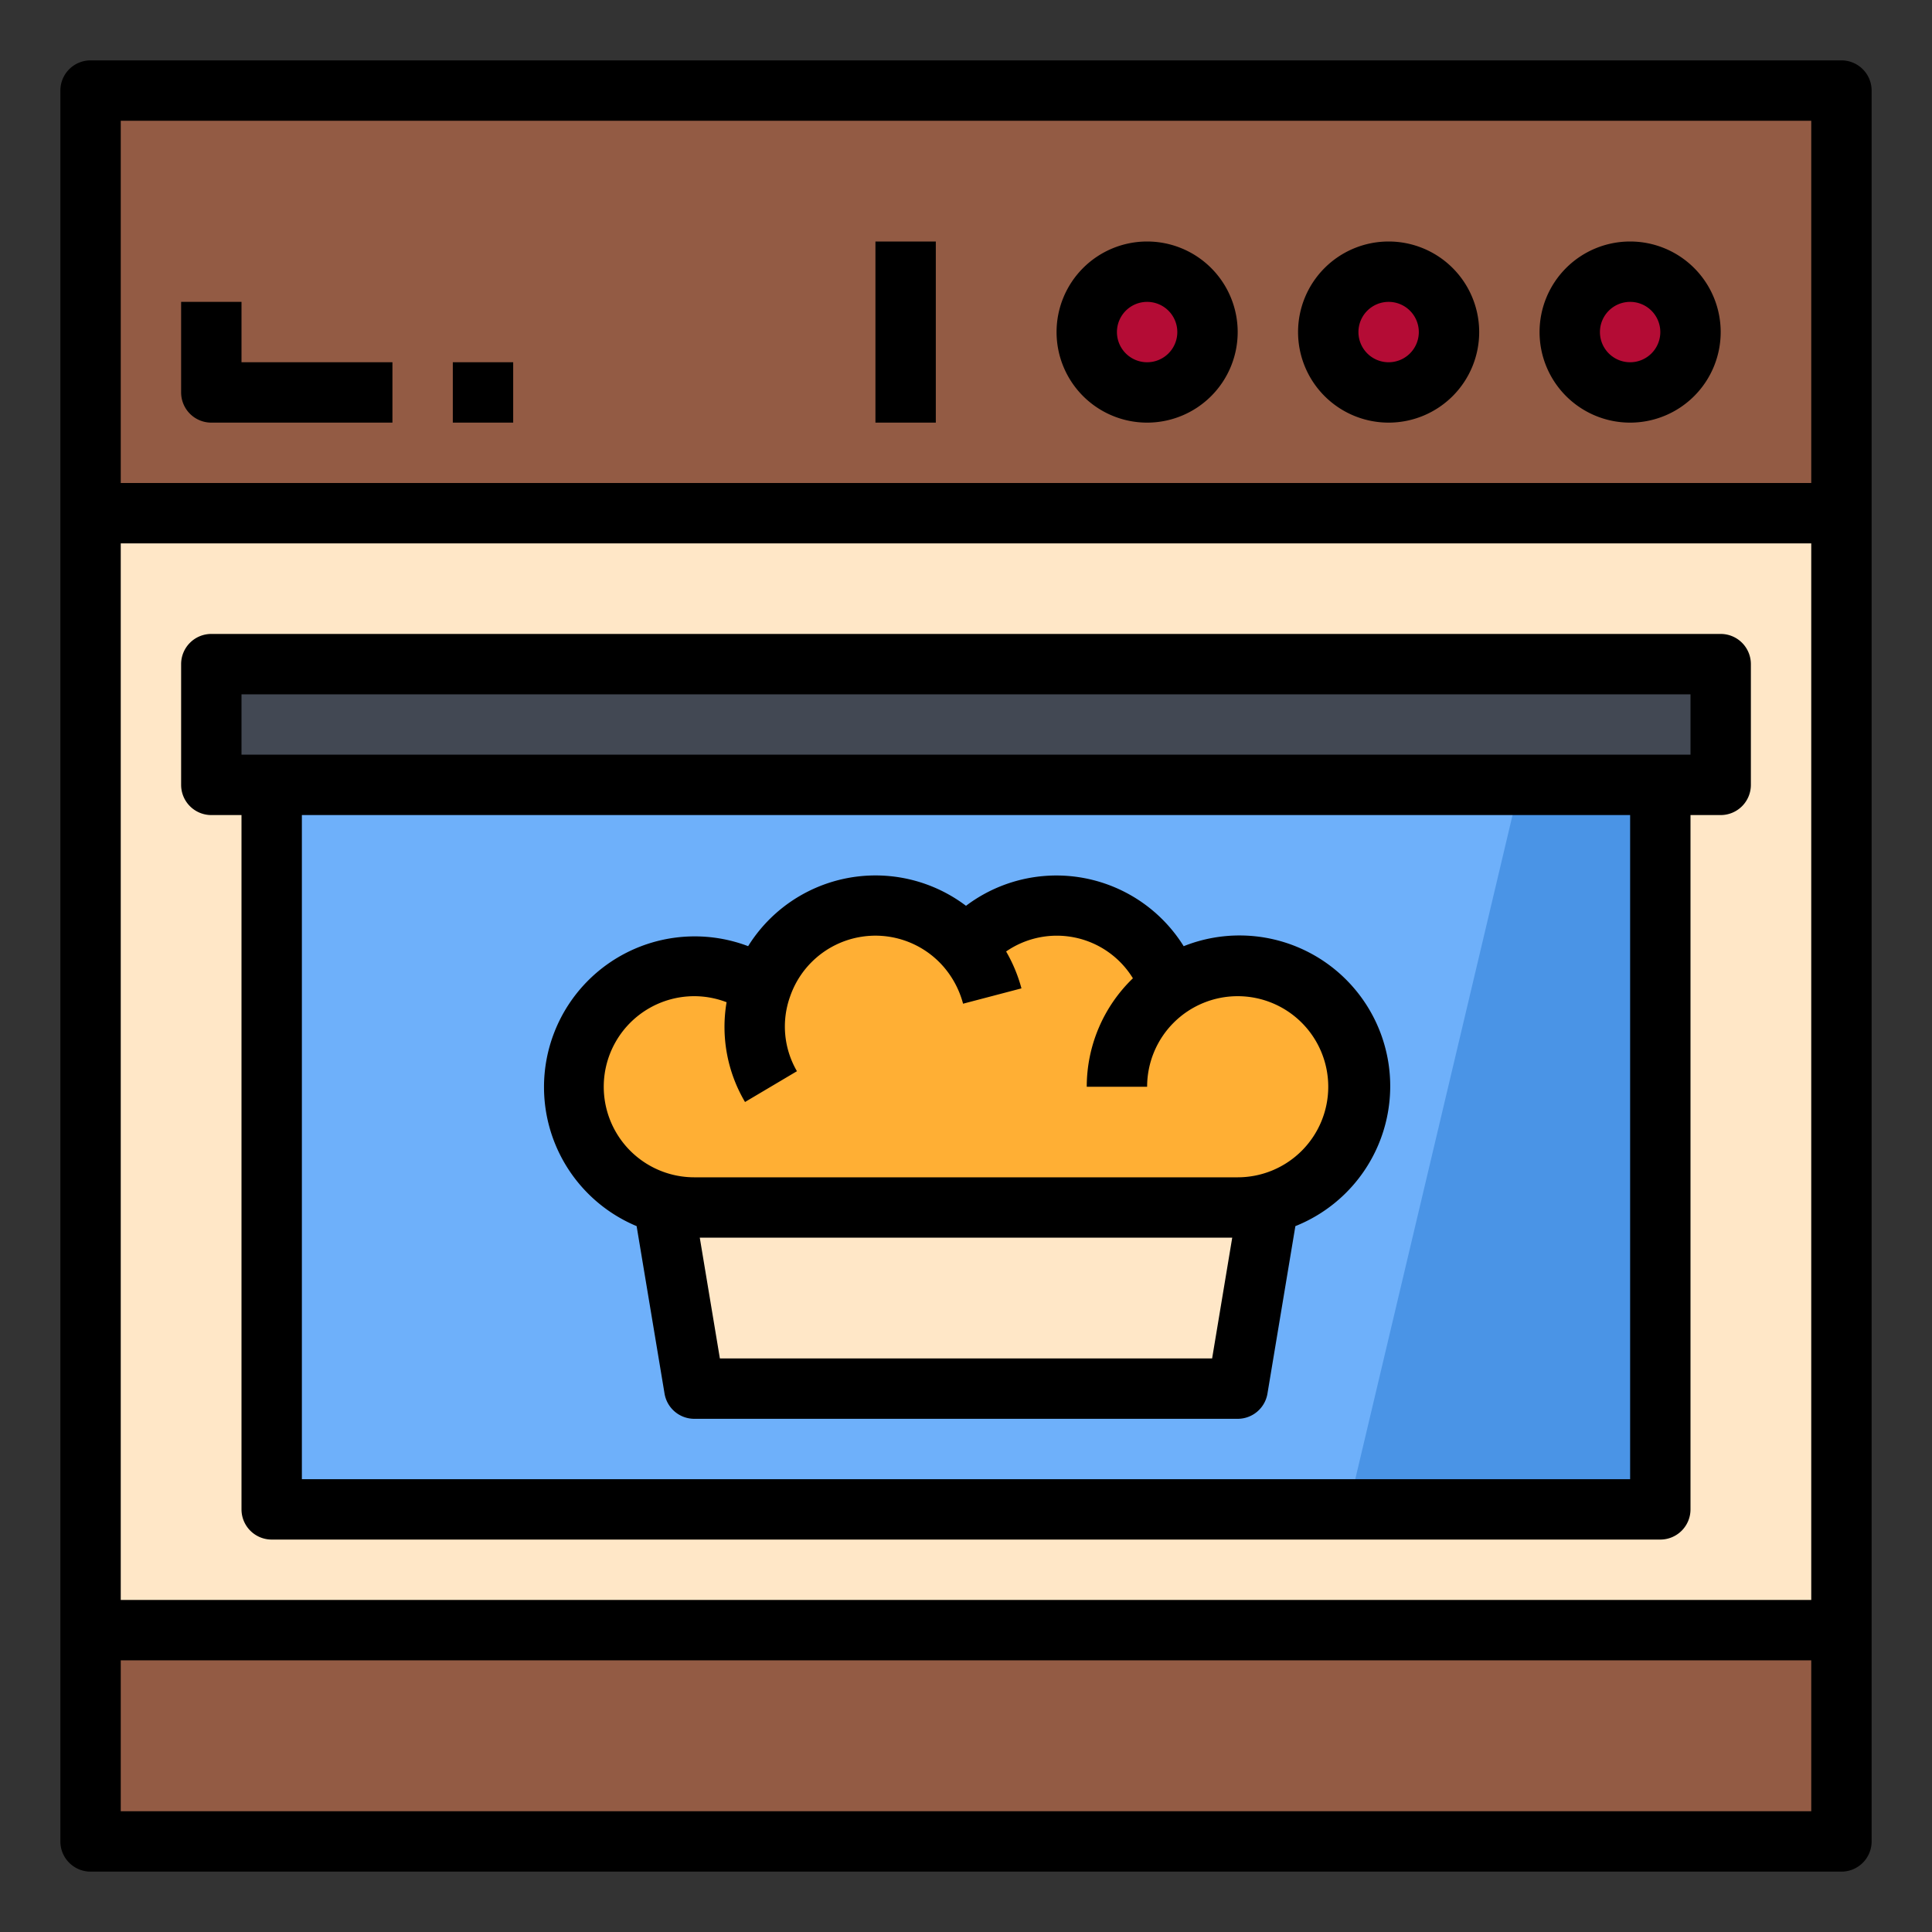
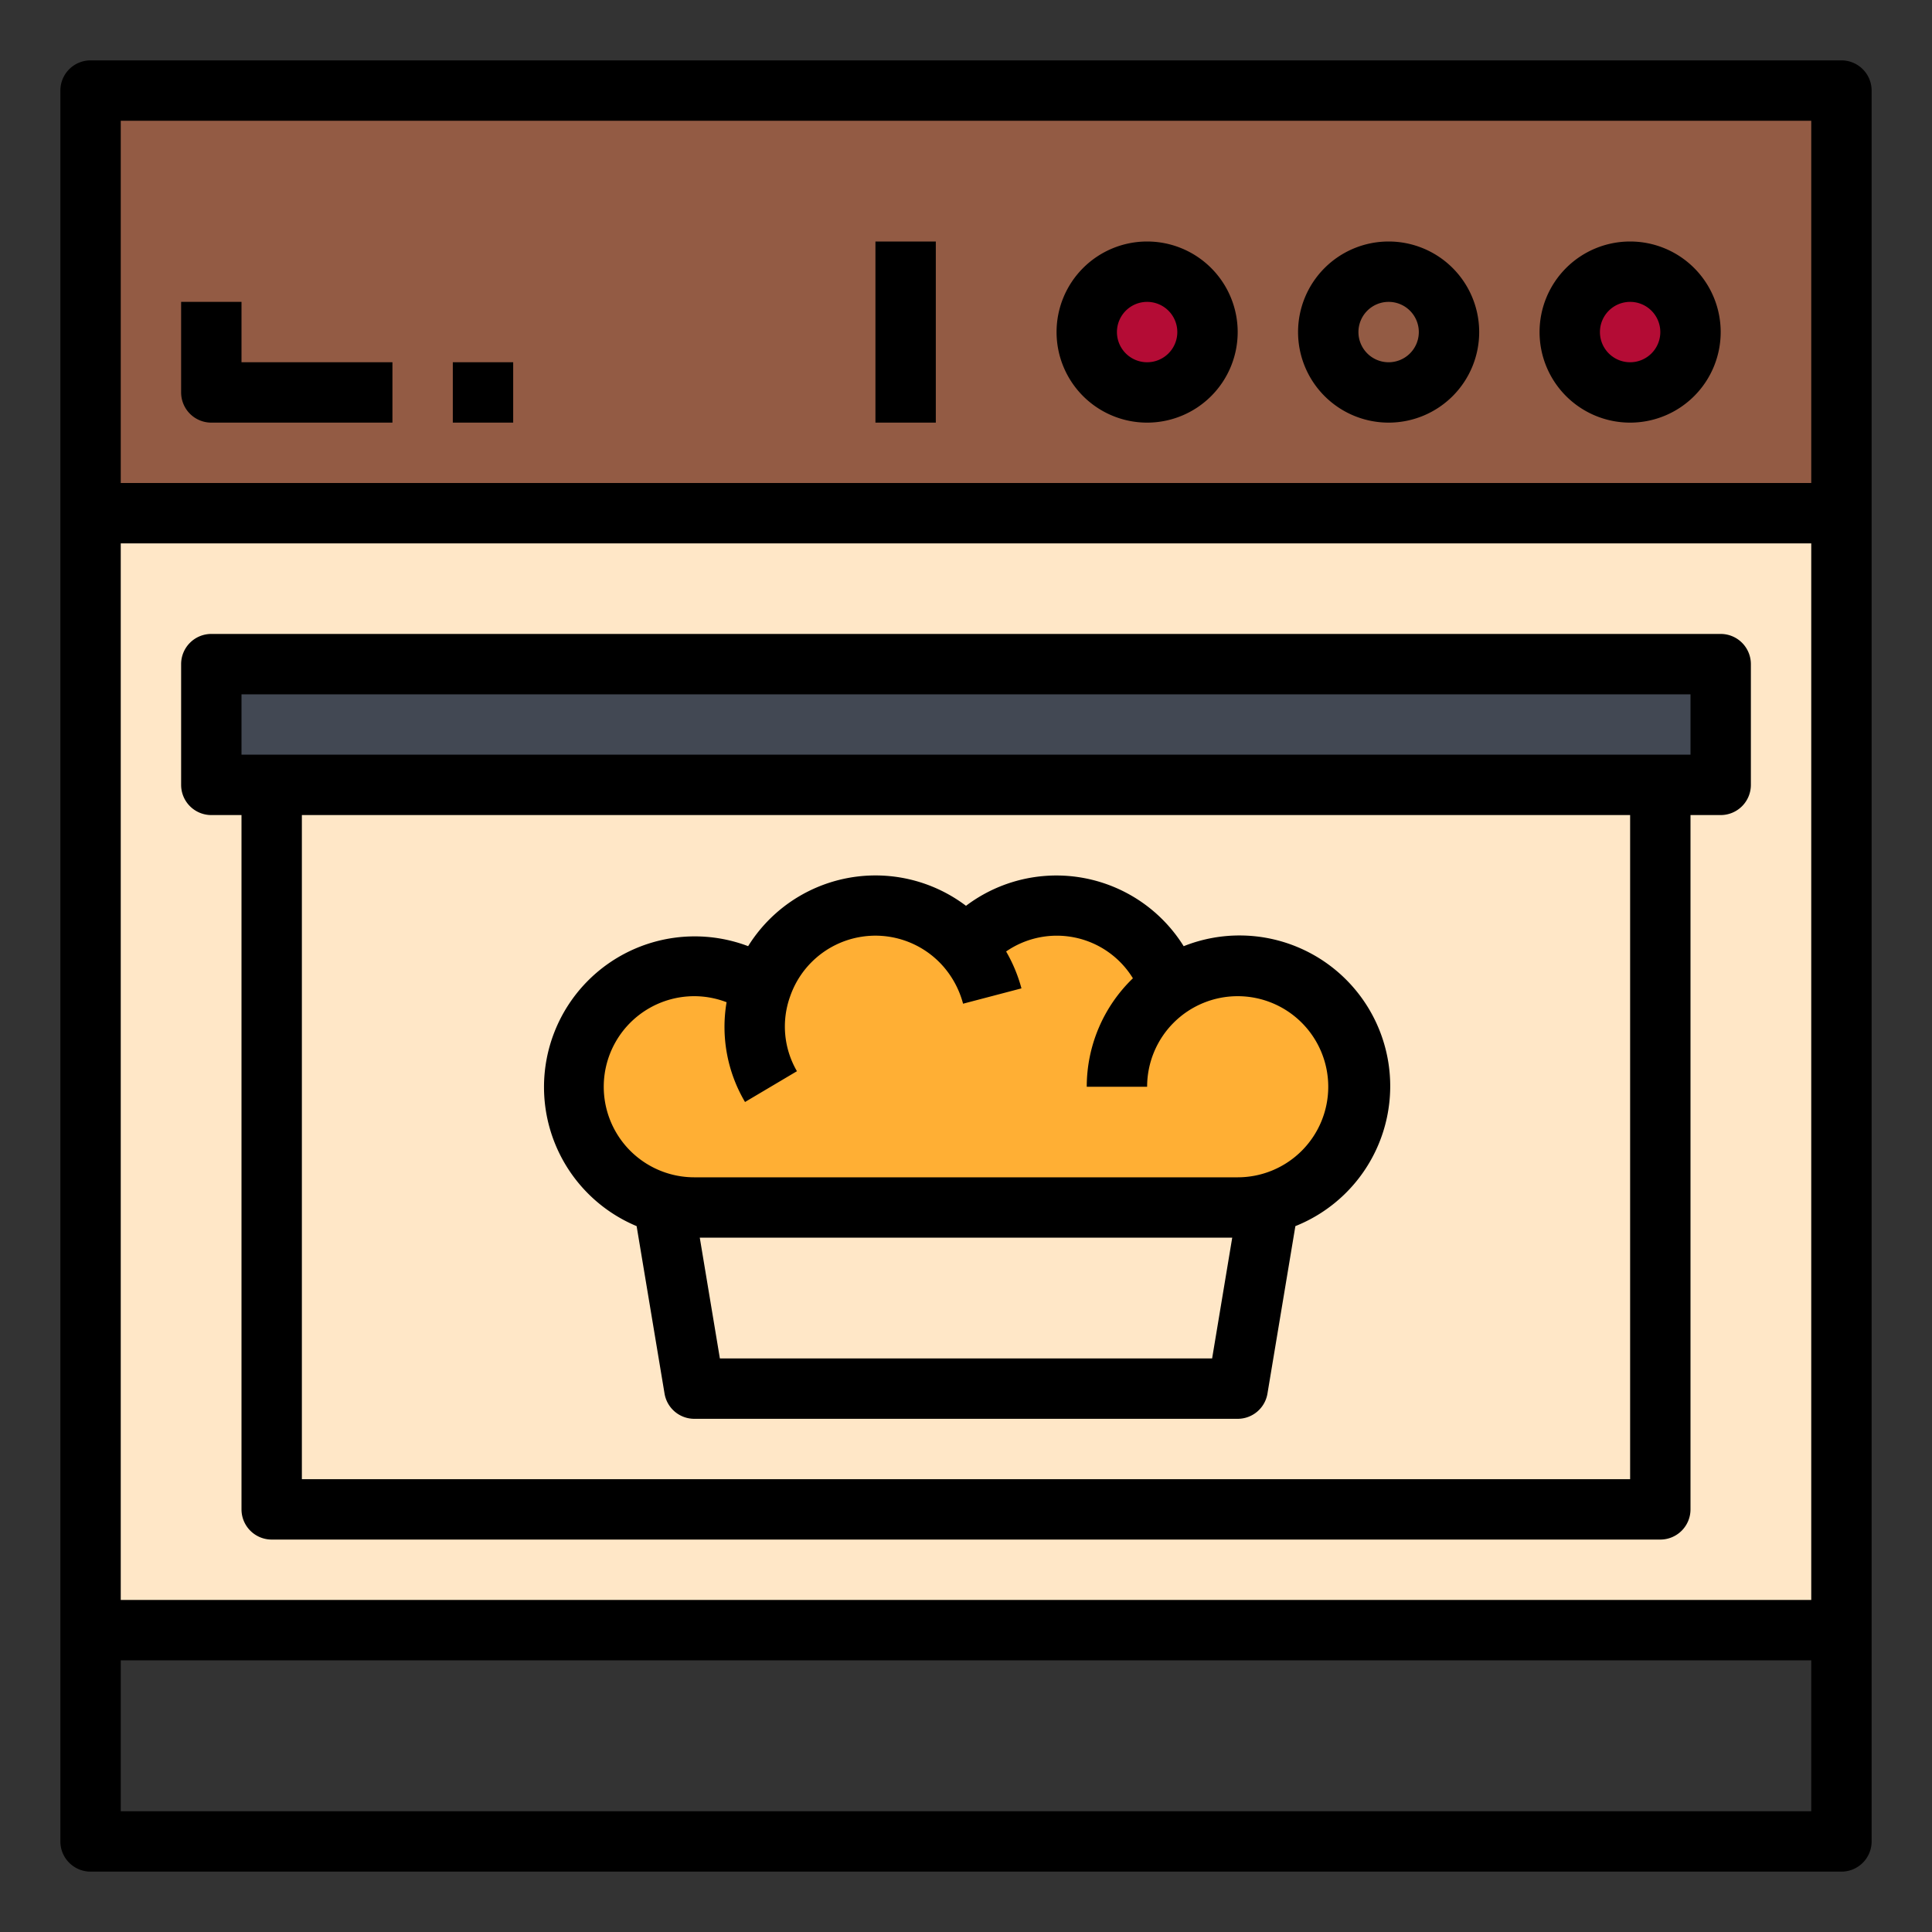
<svg xmlns="http://www.w3.org/2000/svg" version="1.1" width="512" height="512" x="0" y="0" viewBox="0 0 64 64" style="enable-background:new 0 0 512 512" xml:space="preserve" class="">
  <rect x="0" y="0" width="64" height="64" fill="#333333" stroke="none" />
  <g>
-     <path fill="#935B44" d="M3 54h58v7H3z" opacity="1" data-original="#767676" class="" />
    <path fill="#FFE7C7" d="M3 17h58v37H3z" opacity="1" data-original="#a0a0a0" class="" />
    <path fill="#935B44" d="M3 3h58v14H3z" opacity="1" data-original="#767676" class="" />
-     <path fill="#6EB0FA" d="M9 26h46v24H9z" opacity="1" data-original="#6eb0fa" />
-     <path fill="#4A94E6" d="m50.342 26-5.684 24H55V26z" opacity="1" data-original="#4a94e6" />
    <path fill="#424853" d="M7 22h50v4H7z" opacity="1" data-original="#424853" class="" />
    <g fill="#B40C35">
      <circle cx="54" cy="11" r="2" fill="#B40C35" opacity="1" data-original="#b40c35" />
-       <circle cx="46" cy="11" r="2" fill="#B40C35" opacity="1" data-original="#b40c35" />
      <circle cx="38" cy="11" r="2" fill="#B40C35" opacity="1" data-original="#b40c35" />
    </g>
    <path fill="#FFAF34" d="M38.77 32.68A4 4 0 1 1 41 40H23a4 4 0 1 1 2.23-7.32A3.991 3.991 0 0 1 32 31.36a3.991 3.991 0 0 1 6.77 1.32z" opacity="1" data-original="#ffaf34" class="" />
    <path fill="#FFE7C7" d="m42 40-1 6H23l-1-6h19z" opacity="1" data-original="#a0a0a0" class="" />
    <path d="M61 2H3a1 1 0 0 0-1 1v58a1 1 0 0 0 1 1h58a1 1 0 0 0 1-1V3a1 1 0 0 0-1-1zM4 4h56v12H4zm56 49H4V18h56zm0 7H4v-5h56z" fill="#000000" opacity="1" data-original="#000000" class="" />
    <path d="M7 27h1v23a1 1 0 0 0 1 1h46a1 1 0 0 0 1-1V27h1a1 1 0 0 0 1-1v-4a1 1 0 0 0-1-1H7a1 1 0 0 0-1 1v4a1 1 0 0 0 1 1zm47 22H10V27h44zM8 23h48v2H8zM54 8a3 3 0 1 0 3 3 3 3 0 0 0-3-3zm0 4a1 1 0 1 1 1-1 1 1 0 0 1-1 1zM46 8a3 3 0 1 0 3 3 3 3 0 0 0-3-3zm0 4a1 1 0 1 1 1-1 1 1 0 0 1-1 1zM38 8a3 3 0 1 0 3 3 3 3 0 0 0-3-3zm0 4a1 1 0 1 1 1-1 1 1 0 0 1-1 1zM29 8h2v6h-2z" fill="#000000" opacity="1" data-original="#000000" class="" />
    <path d="m21.089 40.617.925 5.548A1 1 0 0 0 23 47h18a1 1 0 0 0 .986-.835l.925-5.548a4.991 4.991 0 0 0-3.7-9.273A4.967 4.967 0 0 0 32 30.006a4.97 4.97 0 0 0-7.217 1.337 4.992 4.992 0 0 0-3.694 9.274zM40.153 45H23.847l-.666-4h17.638zM23 33a2.991 2.991 0 0 1 1.069.2 4.886 4.886 0 0 0 .611 3.305l1.72-1.02a2.941 2.941 0 0 1-.224-2.483 2.99 2.99 0 0 1 5.07-.99 3.081 3.081 0 0 1 .657 1.237l1.934-.508a5.038 5.038 0 0 0-.508-1.222 2.957 2.957 0 0 1 4.2.888A4.988 4.988 0 0 0 36 36h2a3 3 0 1 1 3 3H23a3 3 0 0 1 0-6zM8 10H6v3a1 1 0 0 0 1 1h6v-2H8zM15 12h2v2h-2z" fill="#000000" opacity="1" data-original="#000000" class="" />
  </g>
</svg>